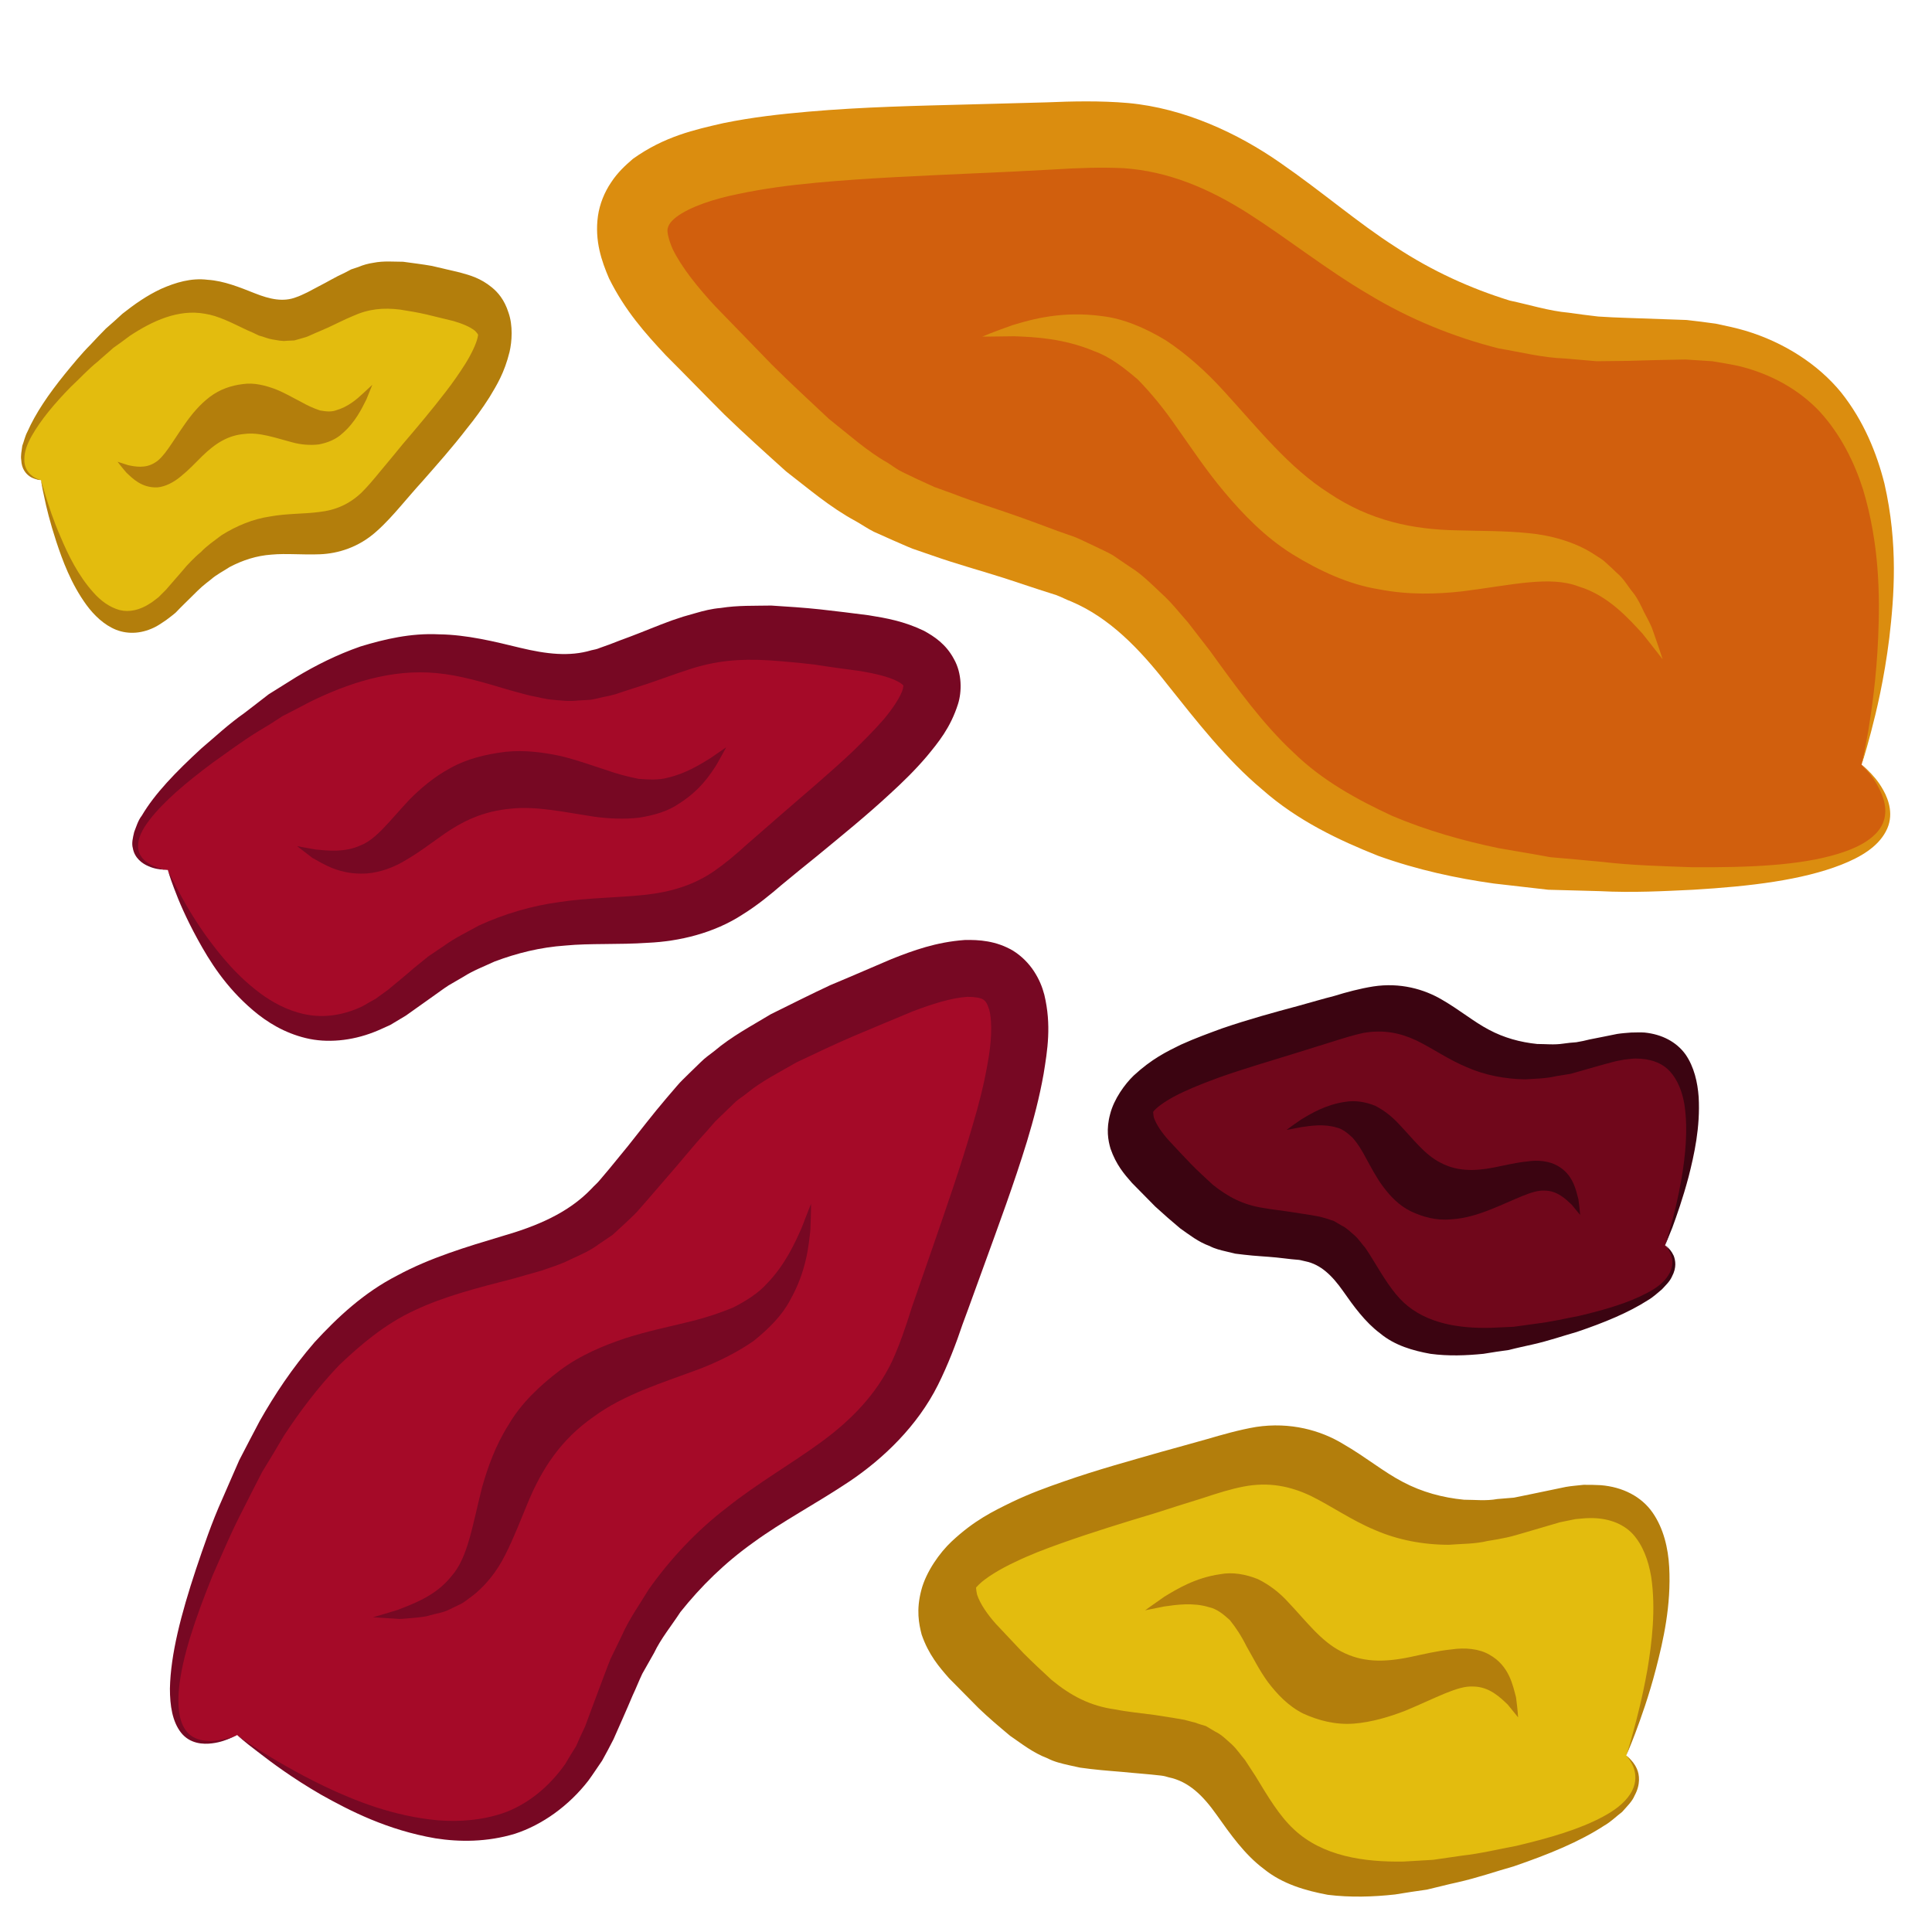
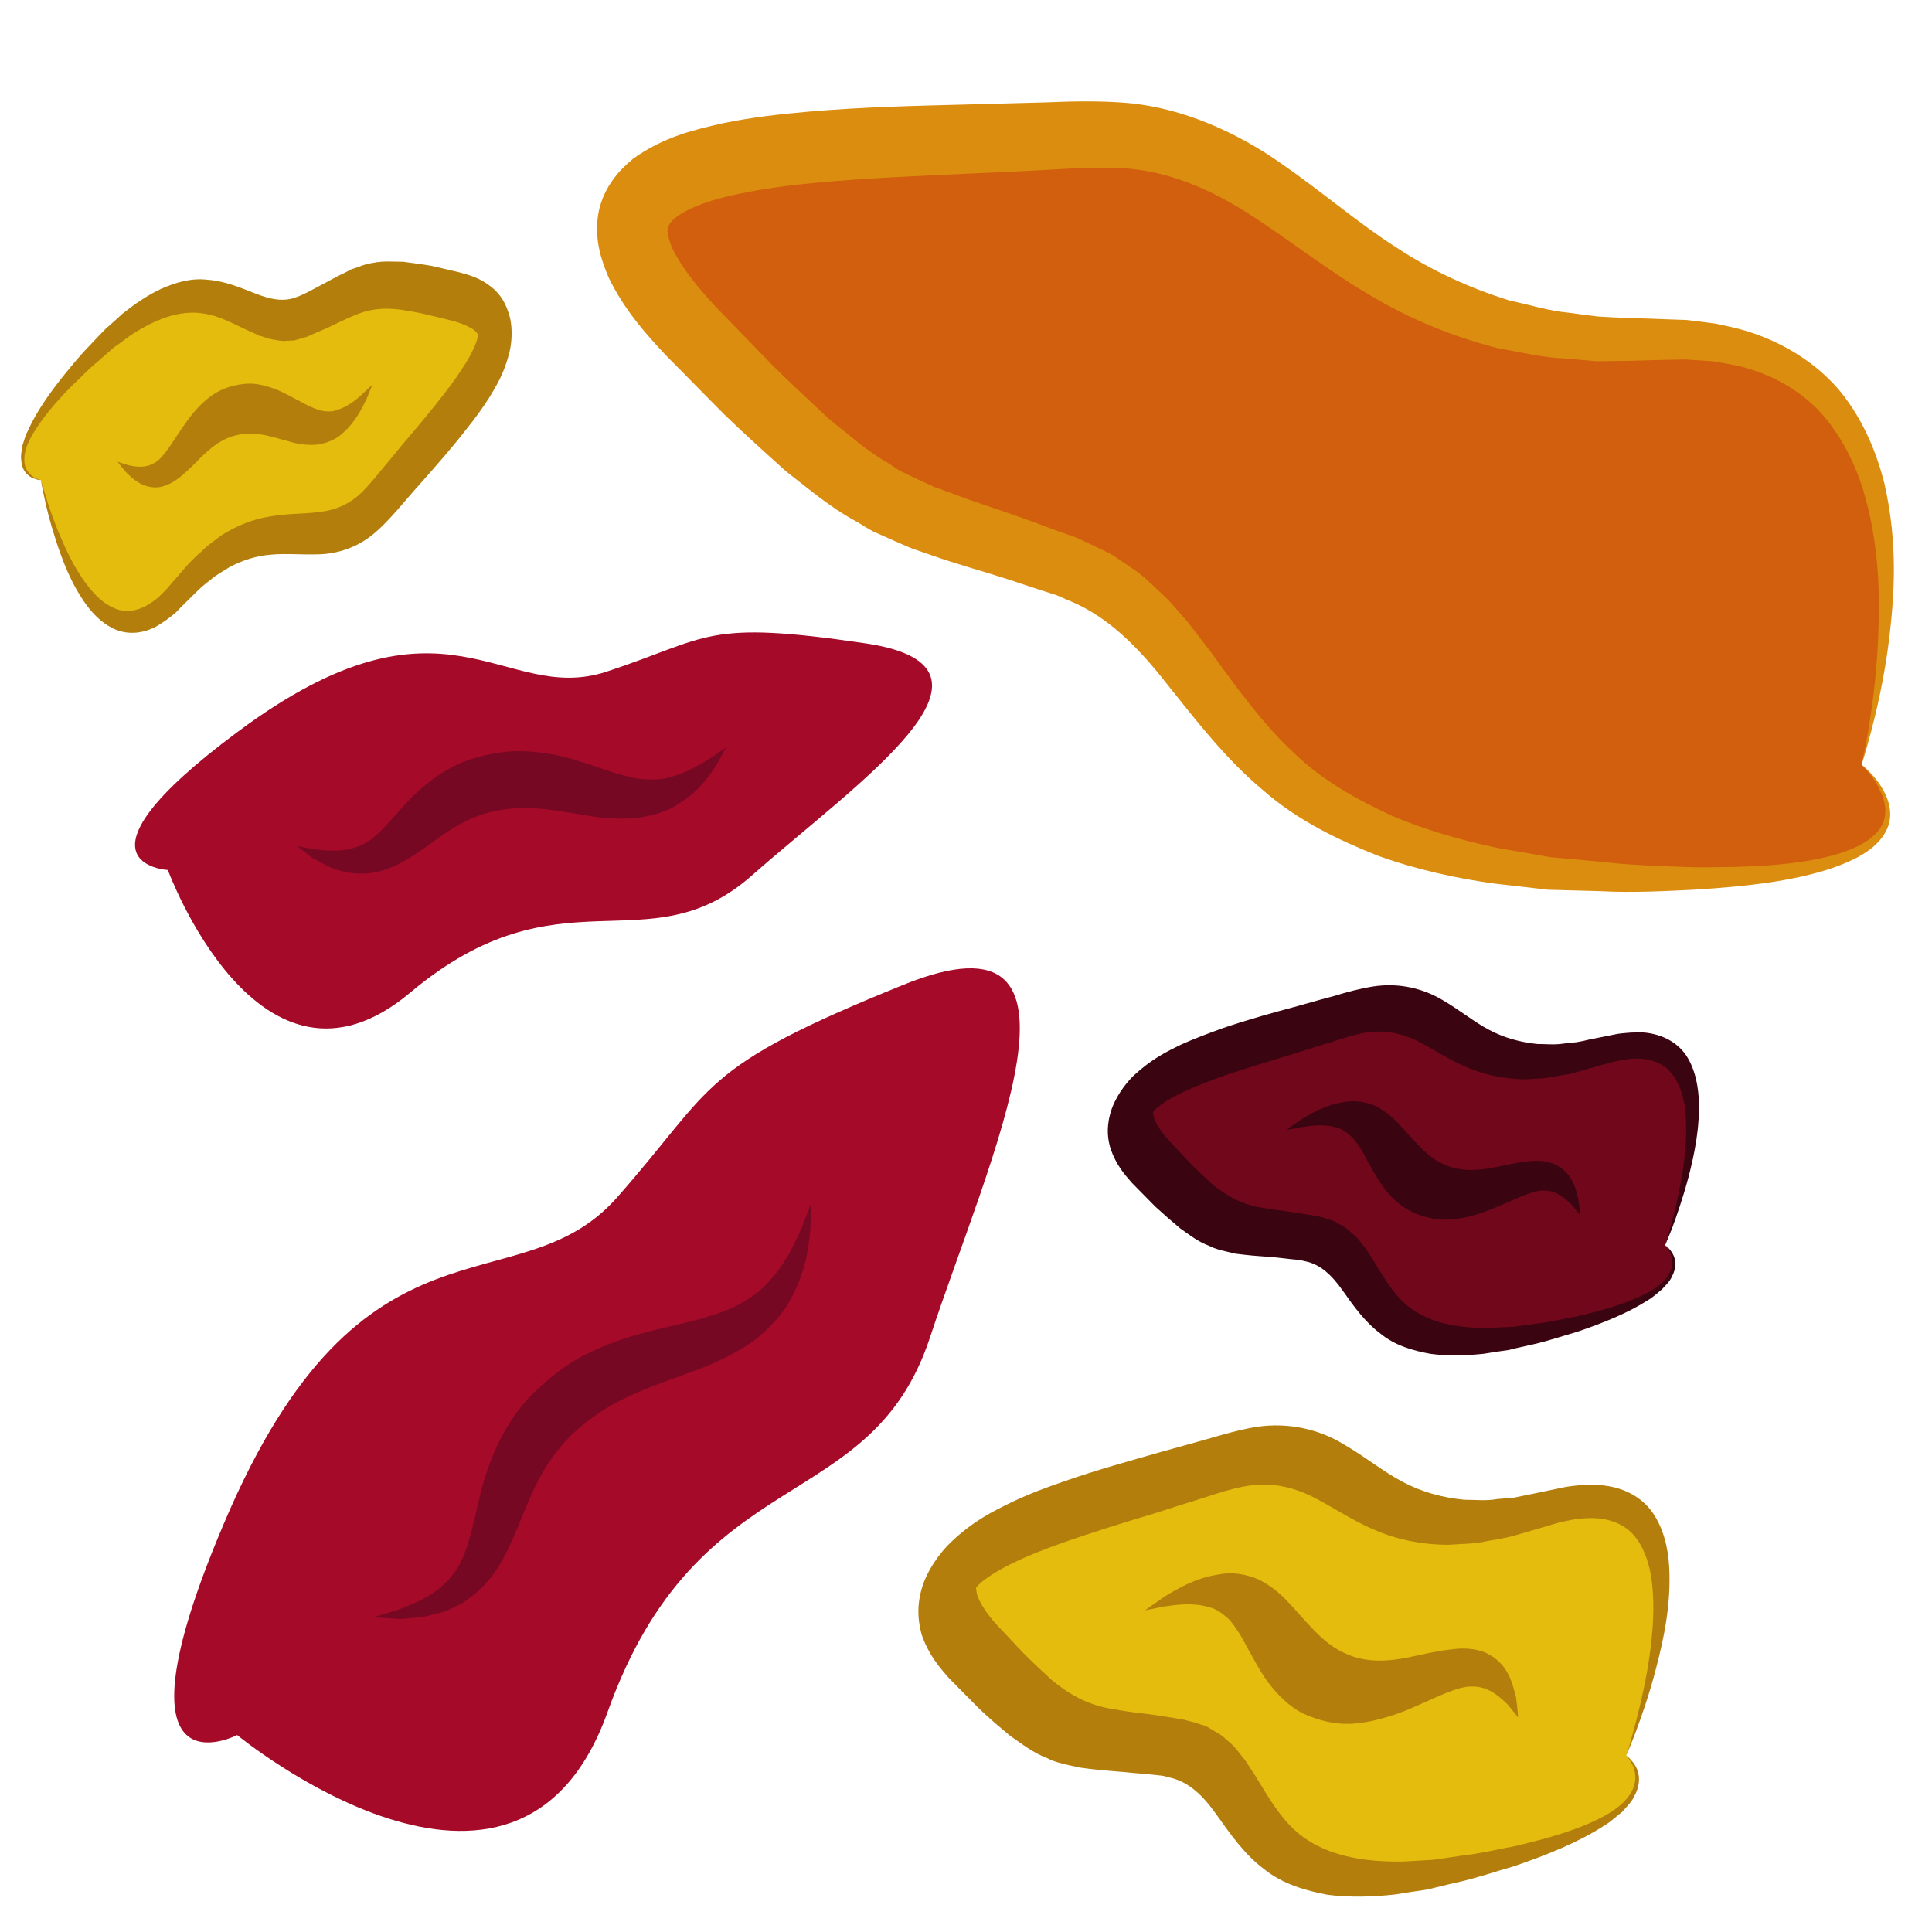
<svg xmlns="http://www.w3.org/2000/svg" id="svg46" viewBox="0 0 5574.56 5574.56" style="clip-rule:evenodd;fill-rule:evenodd;image-rendering:optimizeQuality;shape-rendering:geometricPrecision;text-rendering:geometricPrecision" version="1.1" height="55.746mm" width="55.746mm" xml:space="preserve">
  <rect x="0" y="0" width="5574.56" height="5574.56" fill="#333333" stroke="none" />
  <defs id="defs4">
    <style id="style2" type="text/css">
   
    .str0 {stroke:white;stroke-width:70.56}
    .fil6 {fill:#3B0411;fill-rule:nonzero}
    .fil5 {fill:#70071B;fill-rule:nonzero}
    .fil2 {fill:#770823;fill-rule:nonzero}
    .fil1 {fill:#A50A28;fill-rule:nonzero}
    .fil8 {fill:#B37E0C;fill-rule:nonzero}
    .fil3 {fill:#D15F0D;fill-rule:nonzero}
    .fil4 {fill:#DB8D0F;fill-rule:nonzero}
    .fil7 {fill:#E3BC0E;fill-rule:nonzero}
    .fil0 {fill:white;fill-rule:nonzero}
   
  </style>
  </defs>
  <g transform="translate(-7754.72,-11864.72)" id="Vrstva_x0020_1">
    <polygon style="fill:#ffffff;fill-rule:nonzero;stroke:#ffffff;stroke-width:70.56" id="polygon7" points="7790,11900 13294,11900 13294,17404 7790,17404 " class="fil0 str0" />
    <path style="fill:#a50a28;fill-rule:nonzero" id="path9" d="m 8439,16871 c 0,0 808,665 1069,-67 262,-732 758,-558 930,-1080 172,-522 522,-1260 -76,-1018 -598,242 -540,289 -827,614 -286,324 -733,-6 -1134,940 -344,809 38,611 38,611 z" class="fil1" />
-     <path style="fill:#770823;fill-rule:nonzero" id="path11" d="m 8439,16871 c 0,0 -6,3 -17,8 -12,5 -30,13 -56,16 -24,3 -63,2 -89,-31 -25,-32 -32,-78 -32,-127 2,-99 32,-214 75,-344 22,-65 45,-134 77,-205 16,-36 31,-72 48,-110 19,-37 39,-75 59,-113 43,-76 94,-153 158,-227 66,-72 143,-144 239,-193 94,-51 201,-83 301,-113 101,-29 192,-67 259,-137 8,-9 17,-16 25,-26 l 27,-32 c 18,-22 36,-44 54,-66 36,-45 70,-90 111,-138 l 30,-35 c 10,-12 22,-23 34,-35 l 35,-34 c 12,-12 25,-21 38,-31 52,-44 108,-73 164,-107 57,-28 114,-57 172,-84 58,-24 117,-50 176,-75 63,-25 129,-49 211,-55 41,-1 91,2 140,31 24,15 45,36 60,59 15,23 24,45 30,68 21,88 9,160 -2,228 -12,68 -29,132 -48,195 -38,124 -82,242 -124,358 -21,57 -41,114 -62,170 -18,54 -42,117 -71,175 -59,118 -157,212 -255,278 -99,66 -195,116 -277,176 -83,59 -152,127 -211,201 -26,40 -56,76 -76,118 -12,21 -23,41 -34,60 -10,21 -18,42 -28,63 -18,43 -37,85 -55,126 -11,22 -22,42 -33,62 -14,20 -26,39 -40,58 -56,72 -132,127 -212,153 -80,24 -159,24 -229,13 -139,-24 -246,-79 -330,-126 -83,-48 -143,-93 -183,-124 -40,-30 -59,-48 -59,-48 0,0 21,16 63,43 43,27 106,65 191,106 85,40 195,85 325,97 64,5 134,0 200,-25 65,-26 123,-74 168,-138 10,-17 20,-34 31,-51 8,-19 17,-38 26,-57 15,-41 31,-83 47,-126 9,-23 17,-46 26,-68 11,-23 22,-45 33,-68 20,-46 50,-88 78,-134 61,-86 137,-168 226,-236 88,-70 186,-126 272,-189 86,-63 157,-136 203,-231 22,-48 39,-97 58,-158 20,-57 40,-115 60,-173 40,-116 81,-233 115,-351 18,-60 33,-119 43,-177 11,-58 15,-118 5,-157 -6,-19 -11,-25 -17,-29 -7,-5 -24,-8 -46,-8 -47,3 -103,21 -158,42 -58,24 -115,48 -172,72 -56,24 -110,50 -163,75 -50,29 -102,55 -143,89 -11,9 -23,16 -33,25 l -29,28 -29,28 -28,32 c -37,40 -75,88 -113,131 -19,22 -38,44 -57,66 l -29,33 c -10,11 -23,22 -34,33 -12,11 -24,22 -36,33 l -40,27 c -25,19 -54,31 -82,44 -27,14 -55,22 -83,32 -27,8 -54,15 -81,23 -105,27 -199,51 -284,91 -85,39 -155,98 -219,159 -61,64 -113,133 -159,203 -21,36 -42,71 -63,105 -18,35 -36,70 -53,104 -35,67 -63,134 -90,195 -50,124 -88,235 -97,327 -4,46 -1,89 18,117 19,29 53,34 77,33 24,-1 43,-7 55,-10 12,-5 18,-7 18,-7 z" class="fil2" />
    <path style="fill:#770823;fill-rule:nonzero" id="path13" d="m 10095,15338 c 0,0 0,26 -2,75 -5,48 -12,121 -59,204 -22,42 -60,81 -105,117 -46,32 -100,59 -154,80 -110,41 -220,74 -308,139 -93,65 -148,148 -189,247 -21,50 -40,101 -65,150 -24,49 -60,94 -100,123 -10,7 -19,15 -29,20 -11,5 -21,10 -31,15 -19,10 -39,12 -56,17 -18,6 -34,6 -49,8 -16,1 -29,3 -41,3 -50,-3 -76,-5 -76,-5 0,0 26,-7 71,-21 43,-17 110,-40 155,-97 48,-54 60,-144 89,-258 16,-56 38,-119 76,-179 36,-62 90,-113 148,-157 60,-45 127,-72 189,-93 63,-20 121,-32 174,-45 52,-12 97,-27 138,-44 37,-19 72,-41 97,-69 53,-55 81,-118 100,-161 17,-45 27,-69 27,-69 z" class="fil2" />
    <path style="fill:#d15f0d;fill-rule:nonzero" id="path15" d="m 13126,14071 c 0,0 370,-1259 -588,-1226 -957,32 -998,-632 -1674,-592 -676,40 -1683,-30 -1121,562 561,591 587,500 1094,686 506,186 345,864 1612,898 1086,28 677,-328 677,-328 z" class="fil3" />
    <path style="fill:#db8d0f;fill-rule:nonzero" id="path17" d="m 13126,14071 c 0,0 7,5 18,16 12,12 29,29 45,58 15,27 32,73 7,119 -24,45 -73,74 -129,96 -113,44 -259,62 -427,72 -84,4 -174,9 -270,4 -48,-1 -98,-3 -148,-4 -51,-6 -104,-12 -157,-18 -107,-15 -220,-39 -334,-80 -113,-45 -232,-101 -334,-191 -104,-87 -190,-198 -273,-302 -82,-105 -168,-194 -279,-241 -14,-5 -26,-12 -42,-18 l -50,-16 c -33,-11 -67,-22 -100,-33 -69,-22 -136,-40 -210,-66 l -55,-19 c -18,-7 -37,-16 -56,-24 l -56,-25 c -18,-9 -35,-21 -53,-31 -74,-40 -135,-93 -200,-143 -60,-54 -120,-108 -178,-164 -56,-56 -112,-114 -169,-171 -59,-63 -118,-129 -164,-222 -21,-49 -42,-108 -32,-180 5,-35 19,-69 38,-97 19,-29 41,-49 63,-68 91,-65 178,-84 261,-103 83,-17 164,-26 244,-33 160,-14 316,-17 467,-21 75,-2 150,-4 223,-6 70,-3 154,-5 234,2 162,15 316,87 438,172 123,85 225,174 333,243 106,70 217,120 330,155 57,12 113,30 170,35 29,4 57,8 85,11 28,2 56,3 84,4 58,2 115,4 171,6 29,3 58,7 86,11 29,6 57,12 84,20 110,33 209,96 276,178 66,83 103,176 125,263 40,175 28,326 14,446 -15,120 -37,211 -53,272 -16,61 -27,93 -27,93 0,0 8,-33 19,-95 10,-62 24,-154 29,-273 5,-119 4,-268 -44,-427 -25,-78 -64,-157 -124,-223 -61,-65 -144,-111 -238,-133 -24,-5 -49,-9 -73,-13 -26,-2 -51,-3 -77,-5 -54,1 -110,2 -167,4 -29,0 -59,1 -90,1 -30,-3 -61,-5 -92,-8 -62,-2 -125,-18 -190,-29 -127,-32 -257,-84 -377,-157 -121,-71 -232,-160 -345,-232 -113,-72 -230,-122 -360,-131 -65,-3 -129,-1 -208,4 -74,4 -149,8 -225,11 -151,7 -304,13 -455,27 -76,7 -151,17 -222,32 -71,14 -141,37 -181,67 -19,15 -23,25 -25,34 -2,9 3,31 14,57 26,54 73,112 123,166 55,57 110,113 164,169 54,54 110,105 164,156 57,45 111,94 170,127 14,9 28,20 43,27 l 46,22 46,21 50,18 c 64,25 136,47 203,71 35,13 69,25 103,38 l 51,18 c 17,7 36,17 54,25 18,9 37,17 54,27 l 50,34 c 34,21 61,49 90,76 29,26 51,55 76,83 22,28 43,56 65,84 80,111 153,211 240,292 84,82 186,137 285,183 102,43 206,72 307,93 51,9 101,17 149,26 50,4 98,9 144,13 93,11 183,13 266,16 165,1 309,-5 418,-38 54,-16 101,-40 124,-75 24,-36 14,-78 1,-105 -13,-29 -28,-48 -38,-60 -11,-13 -17,-18 -17,-18 z" class="fil4" />
-     <path style="fill:#db8d0f;fill-rule:nonzero" id="path19" d="m 10589,12836 c 0,0 30,-13 87,-33 56,-17 143,-42 260,-26 59,7 122,33 183,70 59,39 116,90 165,144 100,109 189,223 306,297 118,79 240,105 372,107 66,2 134,1 202,8 67,6 135,26 187,59 13,9 27,16 37,26 11,10 21,19 31,29 21,17 33,40 48,58 14,18 23,38 31,55 9,17 17,32 23,46 21,59 31,91 31,91 0,0 -20,-26 -58,-74 -39,-42 -98,-110 -184,-136 -84,-32 -193,-4 -336,14 -72,8 -154,11 -241,-6 -87,-14 -171,-53 -249,-101 -80,-50 -143,-116 -196,-179 -54,-64 -95,-127 -135,-183 -39,-57 -76,-102 -115,-142 -41,-35 -81,-66 -126,-82 -88,-37 -173,-41 -231,-43 -59,1 -92,1 -92,1 z" class="fil4" />
    <path style="fill:#a50a28;fill-rule:nonzero" id="path21" d="m 8239,14375 c 0,0 264,719 699,354 435,-365 684,-72 986,-338 301,-266 795,-601 328,-670 -467,-69 -447,-17 -748,82 -301,98 -461,-275 -1063,173 -516,383 -202,399 -202,399 z" class="fil1" />
-     <path style="fill:#770823;fill-rule:nonzero" id="path23" d="m 8239,14375 c 0,0 -5,0 -14,-1 -10,-1 -24,-2 -42,-10 -17,-7 -40,-23 -45,-52 -4,-14 0,-30 4,-47 6,-15 11,-33 22,-47 37,-63 98,-126 172,-194 38,-32 77,-69 124,-102 23,-18 46,-35 70,-54 26,-16 53,-33 80,-50 55,-33 116,-64 185,-88 69,-21 145,-39 226,-35 81,1 161,21 235,39 75,18 142,26 205,7 9,-2 16,-3 25,-7 l 28,-10 c 20,-8 39,-15 58,-22 40,-15 77,-31 121,-47 l 33,-11 35,-10 c 24,-7 48,-13 73,-15 50,-8 98,-6 146,-7 47,3 95,6 141,11 46,5 93,11 140,17 50,8 102,17 160,45 29,16 63,38 86,81 24,42 23,95 12,130 -22,69 -57,111 -90,151 -34,40 -69,74 -105,107 -70,65 -142,123 -211,180 -35,28 -69,56 -103,84 -30,26 -70,59 -112,85 -84,55 -185,78 -273,82 -88,6 -167,1 -239,8 -73,5 -140,22 -204,46 -30,14 -62,26 -90,44 -14,8 -29,17 -43,25 -14,9 -27,19 -40,28 -28,20 -56,40 -83,59 -15,9 -30,18 -45,27 -16,7 -32,15 -48,21 -64,25 -135,32 -196,17 -62,-15 -112,-46 -152,-80 -80,-68 -126,-143 -160,-205 -34,-62 -55,-112 -68,-147 -13,-34 -18,-53 -18,-53 0,0 8,18 25,50 17,33 43,80 83,137 40,55 93,123 170,177 38,26 83,48 133,55 49,7 101,-2 151,-26 12,-7 24,-14 37,-21 12,-9 24,-17 36,-26 24,-20 50,-41 75,-63 14,-11 28,-23 42,-34 15,-10 31,-21 46,-31 30,-22 66,-39 100,-58 72,-33 152,-57 235,-68 82,-12 165,-12 241,-20 76,-8 144,-28 204,-70 30,-21 58,-44 93,-76 33,-29 67,-58 101,-88 68,-59 137,-117 202,-178 32,-31 63,-62 91,-94 27,-32 50,-67 56,-89 2,-11 1,-9 1,-9 2,1 -4,-6 -16,-12 -26,-14 -67,-23 -108,-30 -45,-6 -90,-12 -134,-19 -44,-5 -87,-9 -130,-12 -84,-5 -155,1 -232,27 -38,12 -80,28 -119,41 -21,7 -41,13 -62,20 l -30,10 c -10,3 -24,6 -35,8 -13,3 -24,6 -37,8 l -36,2 c -25,3 -48,0 -71,-2 -24,-2 -44,-8 -66,-12 -21,-5 -41,-11 -60,-16 -77,-23 -144,-43 -210,-49 -132,-13 -258,30 -366,83 -27,14 -53,28 -79,41 -24,16 -48,31 -72,45 -47,29 -89,61 -129,89 -78,58 -143,113 -184,167 -20,26 -33,52 -32,76 1,26 19,42 34,50 15,9 29,12 38,15 9,2 14,2 14,2 z" class="fil2" />
-     <path style="fill:#770823;fill-rule:nonzero" id="path25" d="m 9850,14021 c 0,0 -9,17 -27,49 -19,30 -49,76 -110,114 -30,21 -70,33 -114,40 -43,5 -88,3 -131,-3 -86,-13 -165,-31 -239,-23 -78,7 -138,34 -201,79 -31,22 -64,47 -100,68 -35,22 -76,37 -115,40 -78,5 -126,-28 -157,-45 -29,-22 -44,-34 -44,-34 0,0 19,4 54,10 33,3 84,9 129,-12 46,-18 82,-69 142,-133 31,-31 69,-64 117,-90 48,-27 103,-40 159,-47 57,-6 111,2 159,12 49,12 90,27 127,39 37,13 68,21 98,27 29,2 58,4 83,-3 53,-12 96,-39 125,-57 29,-20 45,-31 45,-31 z" class="fil2" />
+     <path style="fill:#770823;fill-rule:nonzero" id="path25" d="m 9850,14021 c 0,0 -9,17 -27,49 -19,30 -49,76 -110,114 -30,21 -70,33 -114,40 -43,5 -88,3 -131,-3 -86,-13 -165,-31 -239,-23 -78,7 -138,34 -201,79 -31,22 -64,47 -100,68 -35,22 -76,37 -115,40 -78,5 -126,-28 -157,-45 -29,-22 -44,-34 -44,-34 0,0 19,4 54,10 33,3 84,9 129,-12 46,-18 82,-69 142,-133 31,-31 69,-64 117,-90 48,-27 103,-40 159,-47 57,-6 111,2 159,12 49,12 90,27 127,39 37,13 68,21 98,27 29,2 58,4 83,-3 53,-12 96,-39 125,-57 29,-20 45,-31 45,-31 " class="fil2" />
    <path style="fill:#70071b;fill-rule:nonzero" id="path27" d="m 12559,15458 c 0,0 267,-691 -183,-560 -450,130 -419,-206 -738,-105 -319,101 -784,185 -565,422 218,237 237,187 459,222 223,36 97,404 687,270 505,-115 340,-249 340,-249 z" class="fil5" />
    <path style="fill:#3b0411;fill-rule:nonzero" id="path29" d="m 12559,15458 c 0,0 3,1 8,6 4,4 11,11 17,24 5,13 9,34 -5,60 -6,14 -18,25 -29,37 -12,10 -26,23 -40,31 -56,36 -126,65 -206,92 -39,11 -82,26 -127,36 -22,5 -46,10 -69,16 -24,3 -48,7 -73,11 -50,5 -101,7 -153,0 -50,-9 -103,-24 -145,-59 -43,-32 -77,-79 -107,-122 -31,-44 -64,-77 -109,-86 -6,-1 -11,-3 -18,-4 l -22,-2 c -14,-2 -29,-3 -44,-5 -30,-3 -60,-4 -93,-8 l -25,-3 -25,-6 c -17,-4 -34,-8 -49,-16 -33,-12 -58,-32 -85,-51 -24,-20 -48,-41 -72,-63 -22,-22 -44,-45 -67,-68 -23,-26 -46,-53 -62,-99 -7,-24 -13,-56 -1,-100 11,-43 42,-86 68,-111 52,-48 95,-69 136,-89 42,-19 81,-33 119,-47 76,-26 149,-46 220,-65 36,-10 70,-20 105,-29 32,-10 73,-21 111,-27 78,-12 147,8 198,38 52,30 92,64 136,87 43,23 90,36 139,41 25,0 49,3 75,-1 13,-2 25,-3 38,-4 13,-2 26,-5 38,-8 27,-5 54,-11 80,-16 13,-2 27,-3 40,-4 13,0 26,-1 39,0 50,5 92,27 118,63 25,36 35,81 38,123 5,87 -13,167 -29,230 -17,64 -35,114 -47,147 -13,33 -21,51 -21,51 0,0 6,-18 15,-51 10,-33 22,-82 33,-144 10,-61 19,-137 8,-211 -6,-36 -19,-71 -42,-96 -23,-25 -57,-37 -99,-37 -10,0 -21,2 -32,3 -11,2 -23,4 -34,7 -26,7 -52,14 -79,22 -14,4 -28,8 -42,12 -14,2 -29,5 -43,7 -30,7 -59,7 -89,9 -58,-1 -116,-12 -168,-35 -53,-22 -98,-54 -145,-77 -47,-22 -95,-32 -153,-22 -28,6 -57,15 -95,27 -35,11 -70,22 -106,33 -71,22 -143,43 -214,68 -35,13 -70,26 -104,42 -33,15 -66,35 -82,51 -8,8 -5,7 -6,7 0,-2 0,6 2,16 7,21 24,45 43,66 21,23 42,45 63,67 21,22 43,41 64,61 45,36 88,58 145,67 27,5 59,8 89,13 15,2 30,5 45,7 l 23,4 c 7,1 16,4 24,6 8,3 16,5 24,8 l 22,13 c 15,7 26,19 38,29 12,11 20,24 30,35 8,12 16,24 23,36 30,49 55,91 88,122 66,61 160,75 250,73 23,-1 45,-2 67,-3 22,-3 44,-6 65,-9 43,-5 84,-15 122,-22 77,-18 144,-38 197,-66 27,-14 49,-30 62,-51 14,-21 14,-41 10,-53 -3,-13 -9,-21 -12,-27 -4,-5 -7,-7 -7,-7 z" class="fil6" />
    <path style="fill:#3b0411;fill-rule:nonzero" id="path31" d="m 11467,15125 c 0,0 14,-11 42,-30 28,-17 71,-43 127,-51 29,-5 58,0 86,11 26,13 50,32 70,54 41,43 74,88 120,111 46,24 95,25 155,13 30,-6 63,-14 94,-17 32,-5 64,-1 87,12 46,25 54,71 61,97 4,29 5,45 5,45 0,0 -9,-10 -24,-29 -17,-16 -42,-41 -79,-41 -35,-2 -84,26 -154,54 -35,14 -75,27 -116,29 -42,4 -81,-7 -115,-23 -35,-17 -60,-44 -81,-72 -20,-27 -34,-55 -48,-80 -13,-25 -25,-44 -39,-60 -14,-13 -29,-26 -47,-30 -36,-11 -75,-5 -102,-1 -27,5 -42,8 -42,8 z" class="fil6" />
    <path style="fill:#e3bc0e;fill-rule:nonzero" id="path33" d="m 12447,16930 c 0,0 341,-880 -231,-712 -572,168 -532,-260 -937,-131 -406,130 -997,238 -720,539 276,301 300,238 583,282 283,44 121,513 871,341 642,-148 434,-319 434,-319 z" class="fil7" />
    <path style="fill:#b37e0c;fill-rule:nonzero" id="path35" d="m 12447,16930 c 0,0 4,3 9,8 6,6 15,15 22,31 7,16 11,44 -7,77 -7,17 -22,31 -36,47 -16,12 -33,29 -51,39 -72,47 -160,83 -262,118 -50,14 -104,33 -162,46 -28,6 -58,14 -88,21 -30,4 -61,9 -92,14 -63,7 -129,9 -194,1 -64,-12 -131,-31 -185,-75 -55,-41 -97,-101 -136,-156 -39,-55 -80,-96 -138,-108 -7,-2 -13,-4 -22,-5 l -28,-3 c -18,-2 -37,-3 -56,-5 -39,-4 -77,-6 -119,-11 l -31,-4 -32,-7 c -22,-5 -43,-10 -62,-20 -42,-16 -73,-41 -108,-65 -31,-26 -62,-52 -91,-80 -28,-28 -56,-57 -85,-86 -29,-33 -59,-68 -79,-126 -8,-31 -16,-71 -1,-128 14,-54 54,-109 87,-140 66,-62 121,-88 174,-114 52,-25 102,-43 151,-60 97,-34 190,-59 280,-85 45,-12 89,-25 133,-37 41,-12 93,-27 141,-35 99,-15 187,10 251,49 66,38 117,81 173,110 55,29 114,45 176,51 32,0 63,4 96,-2 16,-1 32,-3 48,-4 16,-3 33,-7 49,-10 34,-7 68,-14 101,-21 17,-3 34,-4 51,-6 17,0 33,0 49,1 64,5 118,33 150,79 32,46 45,103 48,157 6,111 -17,212 -38,293 -21,81 -44,144 -60,187 -16,42 -26,64 -26,64 0,0 8,-22 19,-64 12,-43 28,-105 42,-183 13,-78 25,-175 11,-269 -8,-47 -24,-91 -53,-123 -29,-31 -73,-47 -125,-46 -14,0 -27,2 -41,3 -15,3 -29,6 -44,9 -33,10 -66,19 -99,29 -18,5 -36,11 -55,15 -18,4 -36,7 -55,10 -37,9 -74,8 -112,11 -74,0 -148,-14 -214,-43 -67,-28 -125,-69 -184,-98 -59,-28 -121,-41 -194,-27 -36,7 -72,18 -120,34 -45,14 -90,28 -136,43 -90,27 -181,55 -271,87 -45,16 -90,33 -133,54 -41,19 -84,45 -104,65 -10,10 -7,8 -8,8 0,-1 0,8 3,21 9,27 30,57 54,84 27,29 54,57 80,85 27,27 54,52 81,77 56,46 111,75 183,85 35,7 76,11 114,16 19,3 38,6 57,9 l 29,5 c 9,2 21,6 31,8 10,4 21,7 31,10 l 27,16 c 19,9 33,24 48,37 15,14 25,30 38,45 10,15 20,31 30,46 37,61 69,115 111,154 83,78 203,95 317,93 29,-2 57,-3 85,-5 29,-4 56,-8 83,-12 54,-6 107,-19 156,-28 97,-23 183,-48 250,-84 34,-18 62,-39 79,-65 18,-27 17,-52 13,-68 -4,-17 -12,-27 -16,-34 -5,-7 -8,-10 -8,-10 z" class="fil8" />
    <path style="fill:#b37e0c;fill-rule:nonzero" id="path37" d="m 11059,16511 c 0,0 19,-14 55,-39 36,-22 90,-55 161,-65 36,-7 74,0 109,14 33,16 64,40 89,68 52,55 94,112 152,141 59,31 121,32 198,16 38,-8 79,-18 119,-22 40,-6 81,-2 110,15 58,32 68,90 77,123 5,37 6,58 6,58 0,0 -11,-14 -30,-37 -21,-20 -53,-52 -100,-52 -44,-3 -107,33 -196,70 -44,17 -96,33 -148,37 -53,4 -102,-9 -146,-29 -44,-22 -76,-57 -102,-91 -26,-36 -43,-71 -61,-102 -16,-32 -32,-56 -49,-77 -19,-17 -37,-32 -60,-37 -45,-14 -95,-7 -129,-2 -35,7 -55,11 -55,11 z" class="fil8" />
    <path style="fill:#e3bc0e;fill-rule:nonzero" id="path39" d="m 7873,13250 c 0,0 131,634 398,324 267,-310 404,-48 589,-274 185,-226 486,-508 214,-579 -271,-70 -262,-25 -441,55 -180,80 -261,-250 -629,129 -315,324 -131,345 -131,345 z" class="fil7" />
    <path style="fill:#b37e0c;fill-rule:nonzero" id="path41" d="m 7873,13250 c 0,0 -3,0 -9,-1 -5,-2 -14,-3 -24,-10 -10,-7 -23,-21 -24,-47 -2,-12 1,-26 3,-41 5,-13 8,-28 15,-41 24,-54 61,-108 107,-165 23,-28 48,-59 76,-87 14,-15 28,-30 43,-45 16,-14 32,-28 48,-43 34,-27 71,-53 112,-72 41,-18 86,-32 134,-26 47,3 93,22 136,39 43,17 82,26 120,11 5,-2 9,-3 15,-6 l 17,-8 c 11,-6 23,-12 34,-18 24,-12 46,-26 73,-38 l 19,-10 21,-7 c 14,-6 29,-10 43,-12 30,-6 58,-3 86,-3 28,4 55,7 83,12 27,6 54,13 81,19 29,8 59,16 92,43 17,14 36,35 48,73 13,37 10,83 3,113 -15,61 -37,96 -58,131 -21,33 -43,63 -65,90 -43,56 -87,105 -129,153 -22,24 -42,48 -63,72 -19,22 -44,50 -69,72 -51,46 -111,64 -163,66 -52,2 -97,-3 -140,1 -43,3 -83,16 -121,36 -18,12 -37,21 -54,36 -9,7 -18,14 -26,21 -9,8 -17,16 -25,24 -17,17 -34,33 -50,50 -9,8 -19,15 -28,22 -9,6 -19,13 -28,18 -39,21 -80,24 -116,10 -35,-14 -64,-42 -86,-72 -45,-62 -69,-129 -87,-183 -18,-55 -29,-100 -35,-130 -7,-31 -9,-47 -9,-47 0,0 4,15 13,44 9,29 22,71 44,121 21,50 50,110 94,159 21,24 47,43 76,51 28,7 59,0 89,-20 8,-5 15,-11 23,-17 7,-7 14,-14 22,-22 15,-17 30,-35 46,-53 8,-10 17,-20 26,-29 9,-9 18,-18 28,-26 18,-19 39,-33 60,-49 43,-27 91,-47 140,-54 49,-9 97,-7 142,-13 45,-5 85,-21 122,-56 18,-18 35,-38 57,-65 20,-24 41,-49 62,-75 42,-49 84,-99 124,-151 20,-26 39,-53 56,-80 17,-27 32,-58 36,-77 2,-9 1,-7 1,-7 1,0 -2,-5 -9,-12 -15,-12 -38,-21 -62,-28 -26,-6 -52,-13 -78,-19 -26,-6 -51,-10 -76,-14 -49,-6 -91,-2 -137,19 -22,9 -47,22 -71,33 -12,5 -25,11 -37,16 l -18,8 c -6,3 -14,5 -21,7 -7,2 -14,4 -21,6 l -22,1 c -14,2 -28,-2 -42,-4 -13,-2 -25,-8 -38,-11 -12,-6 -23,-11 -35,-16 -44,-21 -82,-41 -121,-47 -77,-14 -152,21 -217,64 -16,12 -32,24 -48,35 -14,13 -29,25 -43,38 -29,23 -54,51 -79,74 -48,49 -87,96 -113,142 -13,23 -21,45 -21,66 -1,22 9,37 18,45 8,8 16,11 21,13 6,2 9,3 9,3 z" class="fil8" />
    <path style="fill:#b37e0c;fill-rule:nonzero" id="path43" d="m 8829,12975 c 0,0 -6,15 -17,42 -13,26 -32,66 -69,98 -18,17 -42,27 -68,32 -25,3 -52,1 -77,-6 -50,-13 -95,-30 -139,-24 -46,4 -82,26 -121,64 -19,19 -39,40 -60,57 -21,18 -46,31 -69,33 -46,2 -73,-27 -90,-43 -17,-20 -25,-31 -25,-31 0,0 11,4 31,10 19,4 49,10 76,-7 27,-15 50,-59 88,-113 19,-27 42,-55 71,-77 29,-22 62,-33 95,-37 33,-5 65,4 93,14 28,11 51,25 73,36 21,12 39,20 57,26 17,3 33,5 48,-1 32,-9 58,-31 75,-47 18,-17 28,-26 28,-26 z" class="fil8" />
  </g>
</svg>